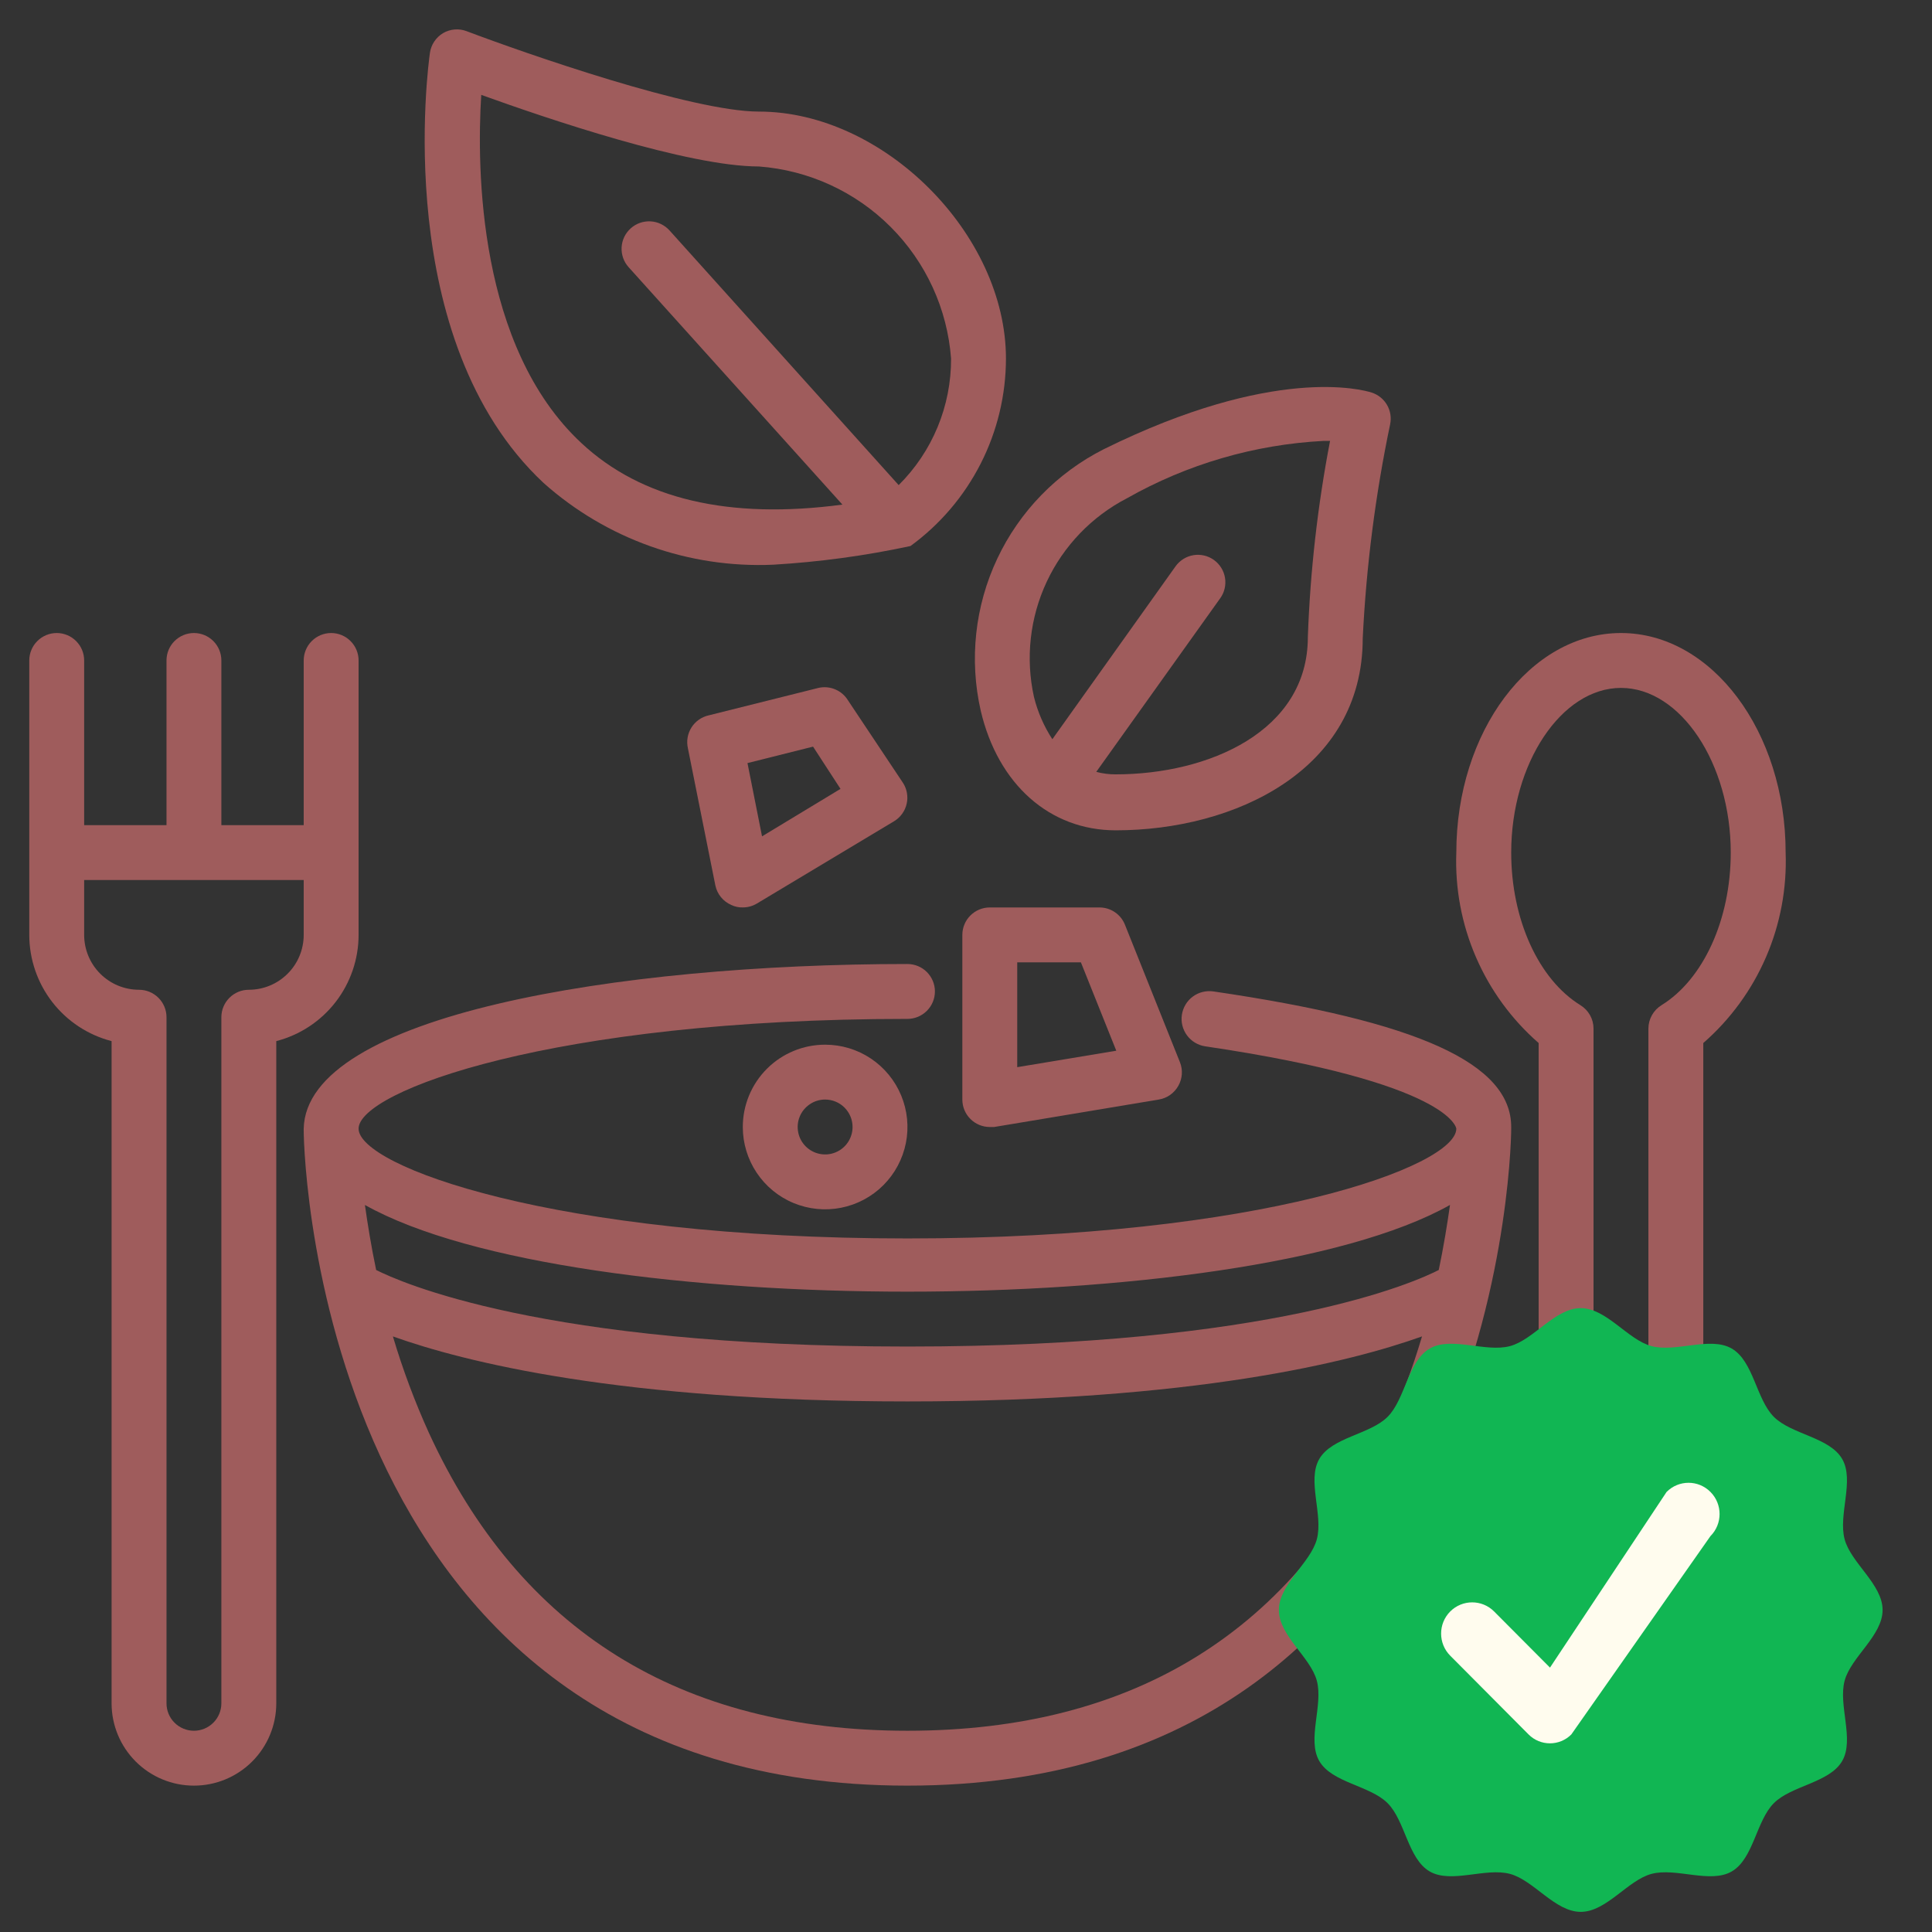
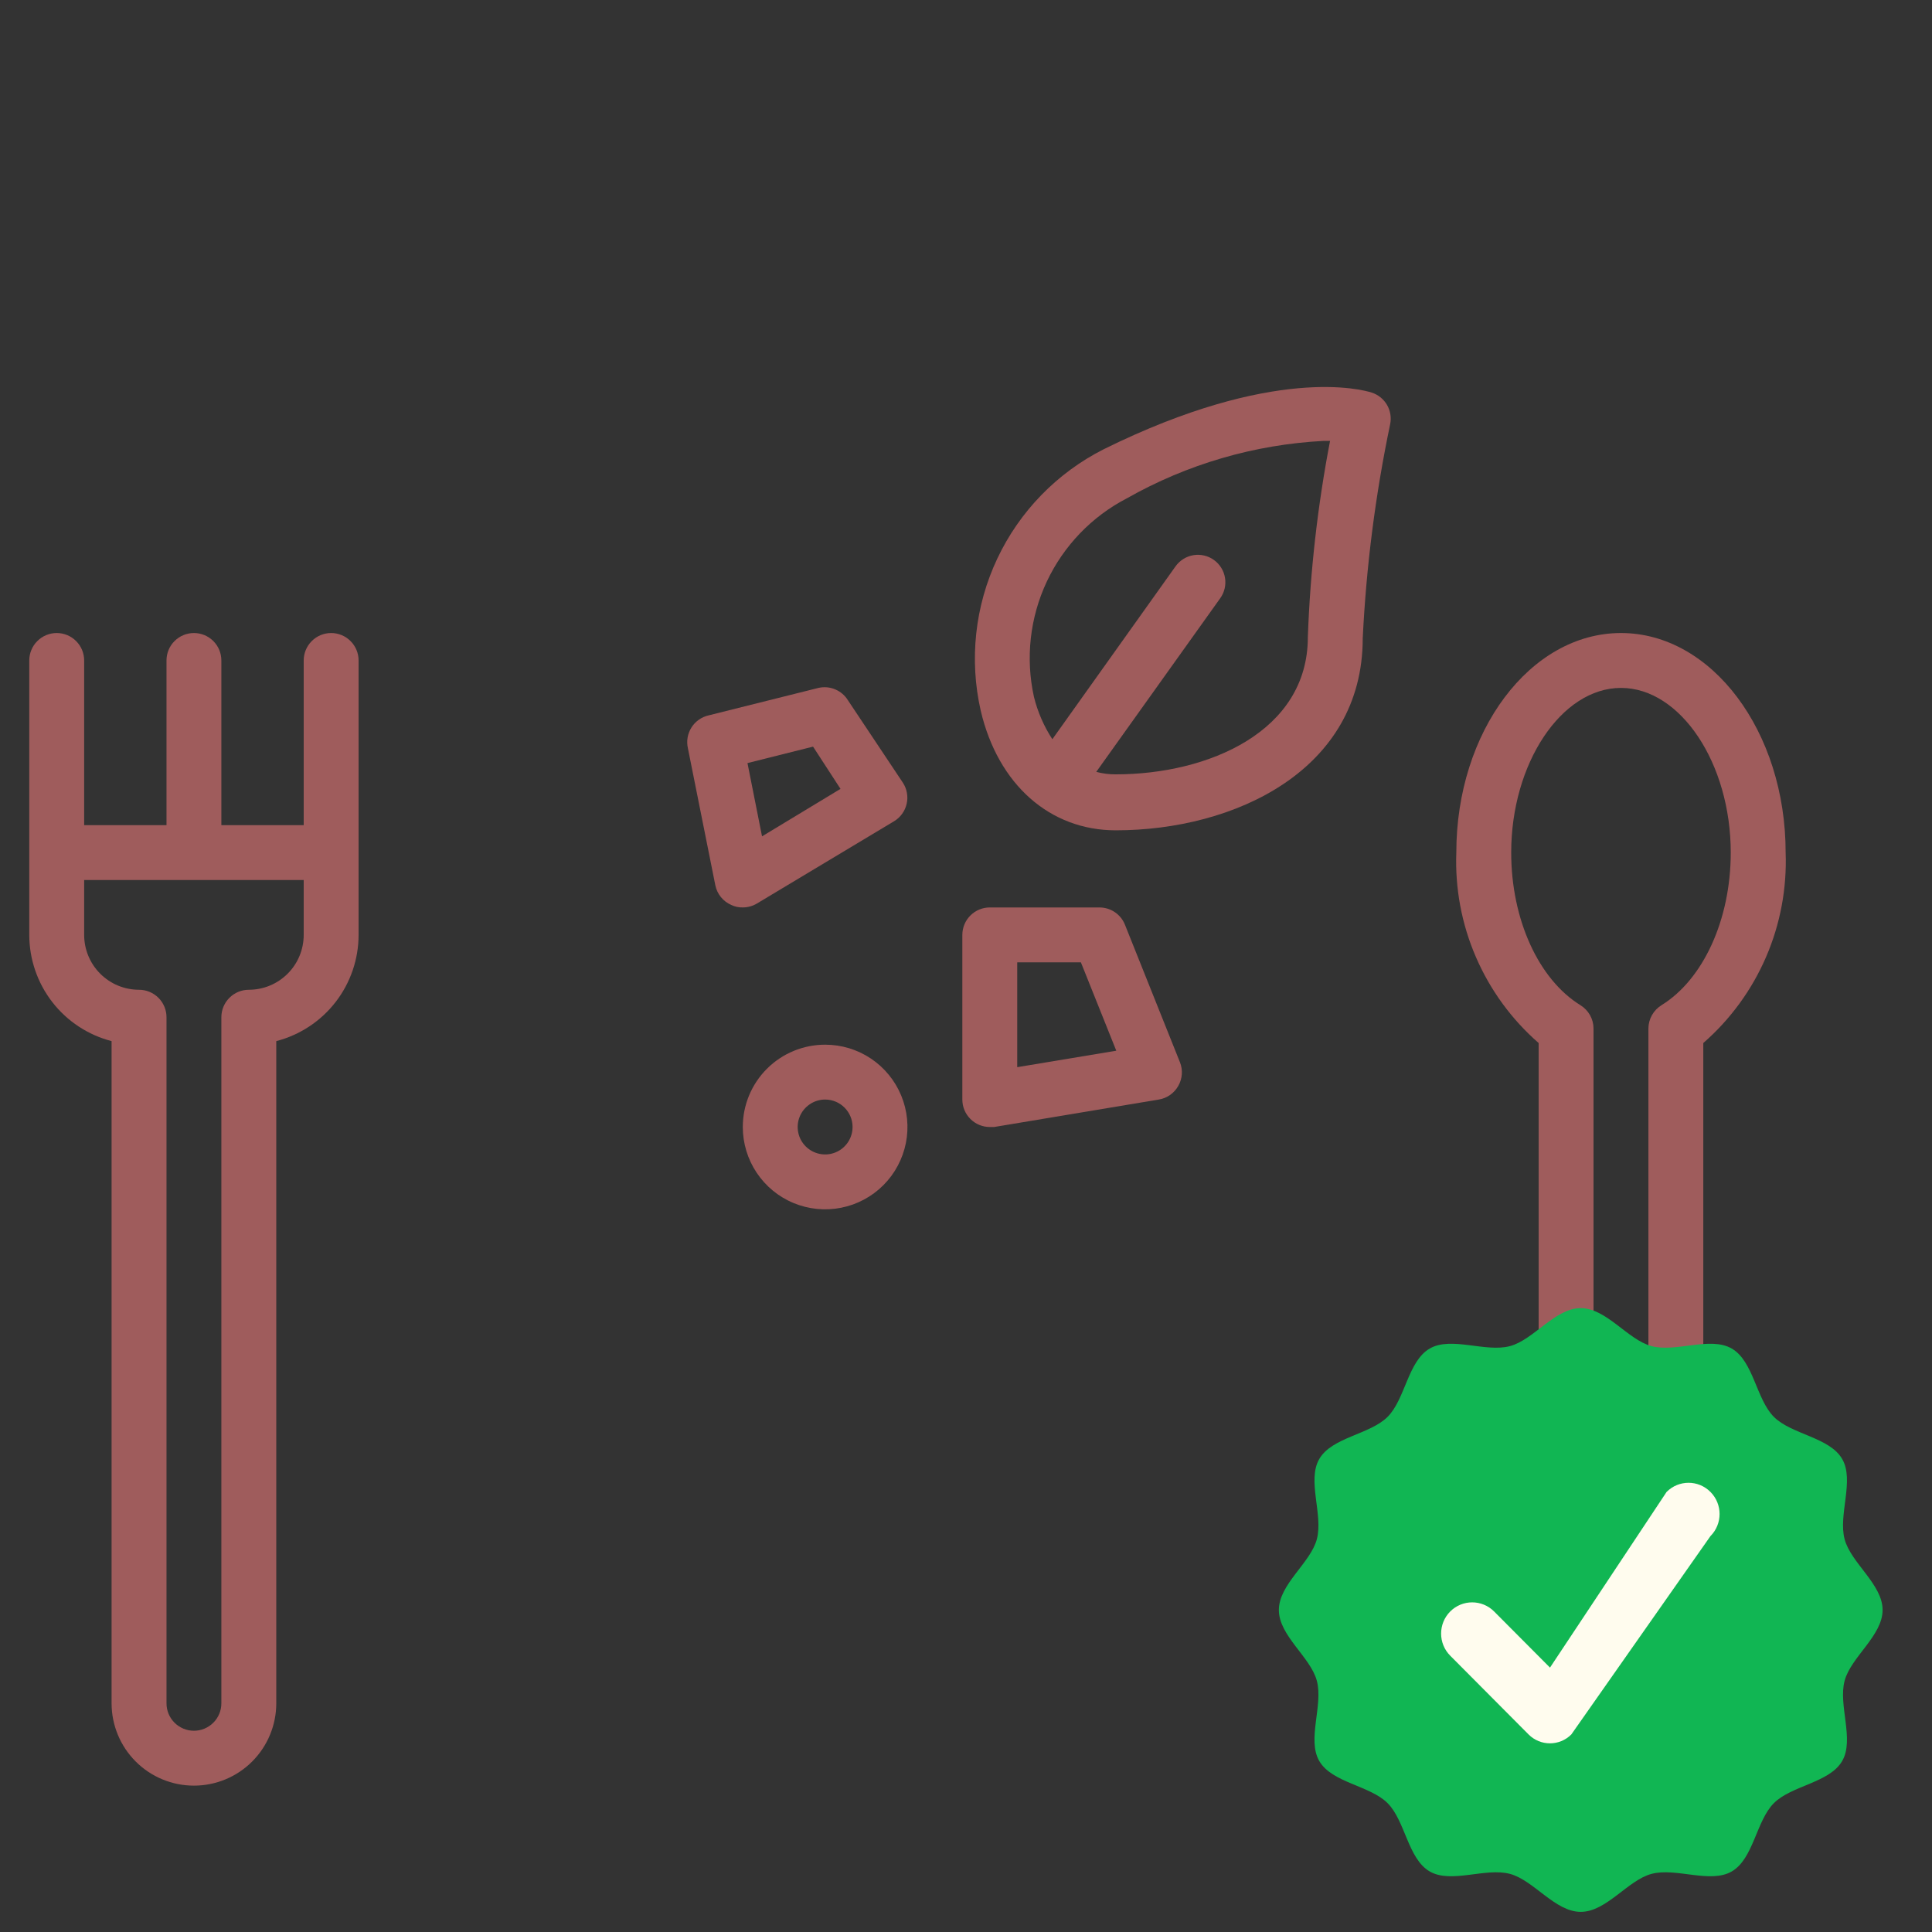
<svg xmlns="http://www.w3.org/2000/svg" width="66" height="66" viewBox="0 0 66 66" fill="none">
  <rect x="0" y="0" width="66" height="66" fill="#333333" stroke="none" />
  <mask id="mask0_1231_1425" style="mask-type:alpha" maskUnits="userSpaceOnUse" x="0" y="0" width="66" height="66">
    <rect width="66" height="66" fill="#D9D9D9" />
  </mask>
  <g mask="url(#mask0_1231_1425)">
    <g clip-path="url(#clip0_1231_1425)">
-       <path d="M26.415 19.291C27.992 19.198 29.559 18.985 31.103 18.653C32.112 17.918 32.933 16.954 33.5 15.842C34.067 14.729 34.363 13.499 34.365 12.25C34.365 7.994 30.184 3.812 25.928 3.812C23.64 3.812 17.95 1.825 15.943 1.066C15.813 1.016 15.672 0.996 15.533 1.007C15.393 1.018 15.258 1.061 15.137 1.131C15.016 1.203 14.913 1.301 14.835 1.418C14.757 1.534 14.707 1.667 14.687 1.806C14.631 2.2 13.347 11.613 18.568 16.497C20.72 18.416 23.535 19.418 26.415 19.291ZM16.44 3.241C18.672 4.047 23.5 5.687 25.928 5.687C27.626 5.815 29.222 6.547 30.426 7.752C31.63 8.956 32.363 10.552 32.49 12.25C32.493 13.053 32.337 13.849 32.029 14.591C31.722 15.333 31.27 16.006 30.7 16.572L22.872 7.872C22.705 7.687 22.471 7.575 22.223 7.562C21.974 7.549 21.73 7.635 21.545 7.802C21.36 7.968 21.248 8.201 21.235 8.45C21.222 8.699 21.308 8.943 21.475 9.128L28.778 17.238C24.915 17.753 21.915 17.059 19.853 15.128C16.337 11.847 16.281 5.781 16.44 3.241Z" fill="#9F5C5C" />
      <path d="M33.503 24.278C34.094 26.799 35.865 28.365 38.115 28.365C42.175 28.365 46.553 26.312 46.553 21.803C46.673 19.344 46.986 16.899 47.49 14.49C47.536 14.265 47.498 14.03 47.382 13.831C47.266 13.633 47.081 13.483 46.862 13.412C46.544 13.309 43.516 12.475 37.712 15.343C36.114 16.149 34.831 17.466 34.068 19.085C33.305 20.704 33.106 22.532 33.503 24.278ZM38.5 17.021C40.555 15.857 42.853 15.186 45.212 15.062H45.437C45.012 17.273 44.758 19.515 44.678 21.765C44.678 24.99 41.275 26.453 38.115 26.453C37.891 26.455 37.667 26.426 37.45 26.368L41.687 20.434C41.831 20.232 41.888 19.982 41.848 19.738C41.808 19.494 41.672 19.276 41.472 19.131C41.371 19.058 41.258 19.006 41.138 18.978C41.017 18.95 40.893 18.945 40.771 18.965C40.649 18.985 40.532 19.029 40.427 19.095C40.322 19.16 40.231 19.246 40.159 19.346L35.95 25.253C35.661 24.81 35.449 24.322 35.322 23.809C35.029 22.485 35.183 21.102 35.757 19.875C36.332 18.648 37.296 17.644 38.5 17.021Z" fill="#9F5C5C" />
-       <path d="M51.625 38.5C51.625 36.325 48.438 34.891 41.453 33.869C41.33 33.851 41.205 33.857 41.084 33.887C40.963 33.917 40.849 33.97 40.749 34.044C40.649 34.118 40.564 34.211 40.5 34.318C40.436 34.425 40.394 34.543 40.375 34.666C40.356 34.789 40.362 34.915 40.392 35.035C40.423 35.156 40.476 35.27 40.55 35.37C40.624 35.47 40.717 35.555 40.824 35.619C40.931 35.683 41.049 35.726 41.172 35.744C49.609 36.991 49.75 38.557 49.75 38.557C49.75 39.832 43.112 42.307 31 42.307C18.887 42.307 12.25 39.832 12.25 38.557C12.25 37.282 18.869 34.807 31 34.807C31.249 34.807 31.487 34.708 31.663 34.532C31.839 34.356 31.938 34.118 31.938 33.869C31.938 33.62 31.839 33.382 31.663 33.206C31.487 33.03 31.249 32.932 31 32.932C21.1 32.932 10.459 34.685 10.375 38.557V38.613C10.375 39.766 11.097 61 31 61C50.903 61 51.625 39.766 51.625 38.557V38.5ZM31 44.125C38.266 44.125 45.934 43.188 49.534 41.163C49.441 41.819 49.319 42.578 49.15 43.385C48.381 43.779 43.525 46 31 46C18.475 46 13.637 43.779 12.85 43.385C12.681 42.578 12.559 41.819 12.466 41.163C16.066 43.188 23.734 44.125 31 44.125ZM31 59.125C23.256 59.125 17.753 55.703 14.65 48.944C14.166 47.876 13.756 46.777 13.422 45.654C15.859 46.525 21.203 47.875 31 47.875C40.797 47.875 46.141 46.525 48.578 45.654C48.244 46.777 47.834 47.876 47.35 48.944C44.247 55.703 38.744 59.125 31 59.125Z" fill="#9F5C5C" />
      <path d="M55.375 21.625C52.272 21.625 49.75 24.991 49.75 29.125C49.704 30.351 49.933 31.571 50.42 32.696C50.907 33.822 51.638 34.825 52.562 35.631V58.188C52.562 58.933 52.859 59.649 53.386 60.176C53.913 60.704 54.629 61 55.375 61C56.121 61 56.836 60.704 57.364 60.176C57.891 59.649 58.187 58.933 58.187 58.188V35.631C59.111 34.825 59.843 33.822 60.33 32.696C60.816 31.571 61.045 30.351 61 29.125C61 24.991 58.478 21.625 55.375 21.625ZM56.762 34.337C56.626 34.421 56.512 34.538 56.434 34.677C56.355 34.817 56.313 34.974 56.312 35.134V58.188C56.312 58.436 56.214 58.675 56.038 58.85C55.862 59.026 55.623 59.125 55.375 59.125C55.126 59.125 54.888 59.026 54.712 58.85C54.536 58.675 54.437 58.436 54.437 58.188V35.134C54.437 34.974 54.395 34.817 54.316 34.677C54.237 34.538 54.124 34.421 53.987 34.337C52.562 33.456 51.625 31.413 51.625 29.125C51.625 26.078 53.34 23.5 55.375 23.5C57.409 23.5 59.125 26.078 59.125 29.125C59.125 31.413 58.187 33.456 56.762 34.337Z" fill="#9F5C5C" />
      <path d="M12.25 31.938V22.562C12.25 22.314 12.151 22.075 11.975 21.9C11.8 21.724 11.561 21.625 11.312 21.625C11.064 21.625 10.825 21.724 10.65 21.9C10.474 22.075 10.375 22.314 10.375 22.562V28.188H7.562V22.562C7.562 22.314 7.464 22.075 7.288 21.9C7.112 21.724 6.874 21.625 6.625 21.625C6.376 21.625 6.138 21.724 5.962 21.9C5.786 22.075 5.688 22.314 5.688 22.562V28.188H2.875V22.562C2.875 22.314 2.776 22.075 2.6 21.9C2.425 21.724 2.186 21.625 1.938 21.625C1.689 21.625 1.45 21.724 1.275 21.9C1.099 22.075 1 22.314 1 22.562L1 31.938C1.001 32.768 1.277 33.575 1.786 34.232C2.295 34.889 3.008 35.358 3.812 35.566V58.188C3.812 58.933 4.109 59.649 4.636 60.176C5.164 60.704 5.879 61 6.625 61C7.371 61 8.086 60.704 8.614 60.176C9.141 59.649 9.438 58.933 9.438 58.188V35.566C10.242 35.358 10.955 34.889 11.464 34.232C11.973 33.575 12.249 32.768 12.25 31.938ZM10.375 31.938C10.375 32.435 10.178 32.912 9.826 33.263C9.474 33.615 8.997 33.812 8.5 33.812C8.251 33.812 8.013 33.911 7.837 34.087C7.661 34.263 7.562 34.501 7.562 34.75V58.188C7.562 58.436 7.464 58.675 7.288 58.85C7.112 59.026 6.874 59.125 6.625 59.125C6.376 59.125 6.138 59.026 5.962 58.85C5.786 58.675 5.688 58.436 5.688 58.188V34.75C5.688 34.501 5.589 34.263 5.413 34.087C5.237 33.911 4.999 33.812 4.75 33.812C4.253 33.812 3.776 33.615 3.424 33.263C3.073 32.912 2.875 32.435 2.875 31.938V30.062H10.375V31.938Z" fill="#9F5C5C" />
      <path d="M27.963 23.499L24.213 24.437C24.092 24.463 23.977 24.514 23.876 24.585C23.775 24.656 23.688 24.746 23.622 24.851C23.556 24.956 23.511 25.072 23.49 25.194C23.469 25.316 23.473 25.441 23.5 25.562L24.438 30.249C24.469 30.396 24.534 30.532 24.629 30.648C24.723 30.764 24.844 30.855 24.982 30.915C25.104 30.974 25.239 31.003 25.375 30.999C25.544 30.999 25.709 30.954 25.853 30.868L30.541 28.056C30.65 27.991 30.744 27.904 30.818 27.802C30.893 27.699 30.945 27.582 30.973 27.459C31.002 27.335 31.004 27.207 30.981 27.083C30.959 26.958 30.911 26.839 30.841 26.734L28.966 23.921C28.863 23.755 28.712 23.625 28.532 23.55C28.352 23.474 28.153 23.457 27.963 23.499ZM26.032 28.571L25.535 26.068L27.775 25.506L28.713 26.949L26.032 28.571Z" fill="#9F5C5C" />
-       <path d="M25.375 38.5C25.375 39.056 25.54 39.6 25.849 40.062C26.158 40.525 26.597 40.886 27.111 41.098C27.625 41.311 28.191 41.367 28.736 41.258C29.282 41.15 29.783 40.882 30.176 40.489C30.57 40.095 30.837 39.594 30.946 39.049C31.055 38.503 30.999 37.938 30.786 37.424C30.573 36.91 30.213 36.471 29.75 36.161C29.288 35.852 28.744 35.688 28.188 35.688C27.442 35.688 26.726 35.984 26.199 36.511C25.671 37.039 25.375 37.754 25.375 38.5ZM29.125 38.5C29.125 38.685 29.07 38.867 28.967 39.021C28.864 39.175 28.718 39.295 28.546 39.366C28.375 39.437 28.186 39.456 28.005 39.419C27.823 39.383 27.656 39.294 27.525 39.163C27.393 39.032 27.304 38.865 27.268 38.683C27.232 38.501 27.25 38.312 27.321 38.141C27.392 37.97 27.512 37.824 27.667 37.721C27.821 37.617 28.002 37.562 28.188 37.562C28.436 37.562 28.675 37.661 28.85 37.837C29.026 38.013 29.125 38.251 29.125 38.5Z" fill="#9F5C5C" />
+       <path d="M25.375 38.5C25.375 39.056 25.54 39.6 25.849 40.062C26.158 40.525 26.597 40.886 27.111 41.098C27.625 41.311 28.191 41.367 28.736 41.258C29.282 41.15 29.783 40.882 30.176 40.489C30.57 40.095 30.837 39.594 30.946 39.049C31.055 38.503 30.999 37.938 30.786 37.424C30.573 36.91 30.213 36.471 29.75 36.161C29.288 35.852 28.744 35.688 28.188 35.688C27.442 35.688 26.726 35.984 26.199 36.511C25.671 37.039 25.375 37.754 25.375 38.5ZM29.125 38.5C29.125 38.685 29.07 38.867 28.967 39.021C28.864 39.175 28.718 39.295 28.546 39.366C28.375 39.437 28.186 39.456 28.005 39.419C27.823 39.383 27.656 39.294 27.525 39.163C27.393 39.032 27.304 38.865 27.268 38.683C27.232 38.501 27.25 38.312 27.321 38.141C27.392 37.97 27.512 37.824 27.667 37.721C27.821 37.617 28.002 37.562 28.188 37.562C28.436 37.562 28.675 37.661 28.85 37.837C29.026 38.013 29.125 38.251 29.125 38.5" fill="#9F5C5C" />
      <path d="M37.562 31H33.812C33.564 31 33.325 31.099 33.15 31.275C32.974 31.45 32.875 31.689 32.875 31.938V37.562C32.875 37.811 32.974 38.05 33.15 38.225C33.325 38.401 33.564 38.5 33.812 38.5H33.962L39.587 37.562C39.727 37.539 39.859 37.485 39.974 37.404C40.089 37.323 40.184 37.217 40.253 37.094C40.322 36.972 40.363 36.837 40.373 36.697C40.382 36.557 40.361 36.418 40.309 36.288L38.434 31.6C38.366 31.424 38.247 31.272 38.091 31.165C37.936 31.058 37.751 31.001 37.562 31ZM34.75 36.456V32.875H36.925L38.134 35.894L34.75 36.456Z" fill="#9F5C5C" />
    </g>
    <g clip-path="url(#clip1_1231_1425)">
      <path d="M64.312 55C64.312 55.88 63.231 56.605 63.015 57.417C62.791 58.255 63.357 59.424 62.932 60.158C62.501 60.904 61.203 60.993 60.598 61.598C59.993 62.203 59.904 63.501 59.158 63.932C58.424 64.357 57.255 63.791 56.417 64.015C55.605 64.231 54.88 65.312 54 65.312C53.12 65.312 52.395 64.231 51.583 64.015C50.745 63.791 49.576 64.357 48.842 63.932C48.096 63.501 48.007 62.203 47.402 61.598C46.797 60.993 45.499 60.904 45.068 60.158C44.643 59.424 45.209 58.255 44.985 57.417C44.769 56.605 43.688 55.88 43.688 55C43.688 54.12 44.769 53.395 44.985 52.583C45.209 51.745 44.643 50.576 45.068 49.842C45.499 49.096 46.797 49.007 47.402 48.402C48.007 47.797 48.096 46.499 48.842 46.068C49.576 45.643 50.745 46.209 51.583 45.985C52.395 45.769 53.12 44.688 54 44.688C54.88 44.688 55.605 45.769 56.417 45.985C57.255 46.209 58.424 45.643 59.158 46.068C59.904 46.499 59.993 47.797 60.598 48.402C61.203 49.007 62.501 49.096 62.932 49.842C63.357 50.576 62.791 51.745 63.015 52.583C63.231 53.395 64.312 54.12 64.312 55Z" fill="#11B653" />
      <path d="M56.933 50.967L52.95 56.968L51.042 55.051C50.628 54.635 49.955 54.635 49.541 55.051C49.127 55.468 49.127 56.143 49.541 56.56L52.218 59.251C52.621 59.656 53.276 59.656 53.679 59.251L58.432 52.475C58.847 52.059 58.847 51.383 58.432 50.967C58.018 50.55 57.348 50.55 56.933 50.967Z" fill="#FFFCEE" />
    </g>
  </g>
  <defs>
    <clipPath id="clip0_1231_1425">
      <rect width="60" height="60" fill="white" transform="translate(1 1)" />
    </clipPath>
    <clipPath id="clip1_1231_1425">
      <rect width="22" height="22" fill="white" transform="translate(43 44)" />
    </clipPath>
  </defs>
</svg>